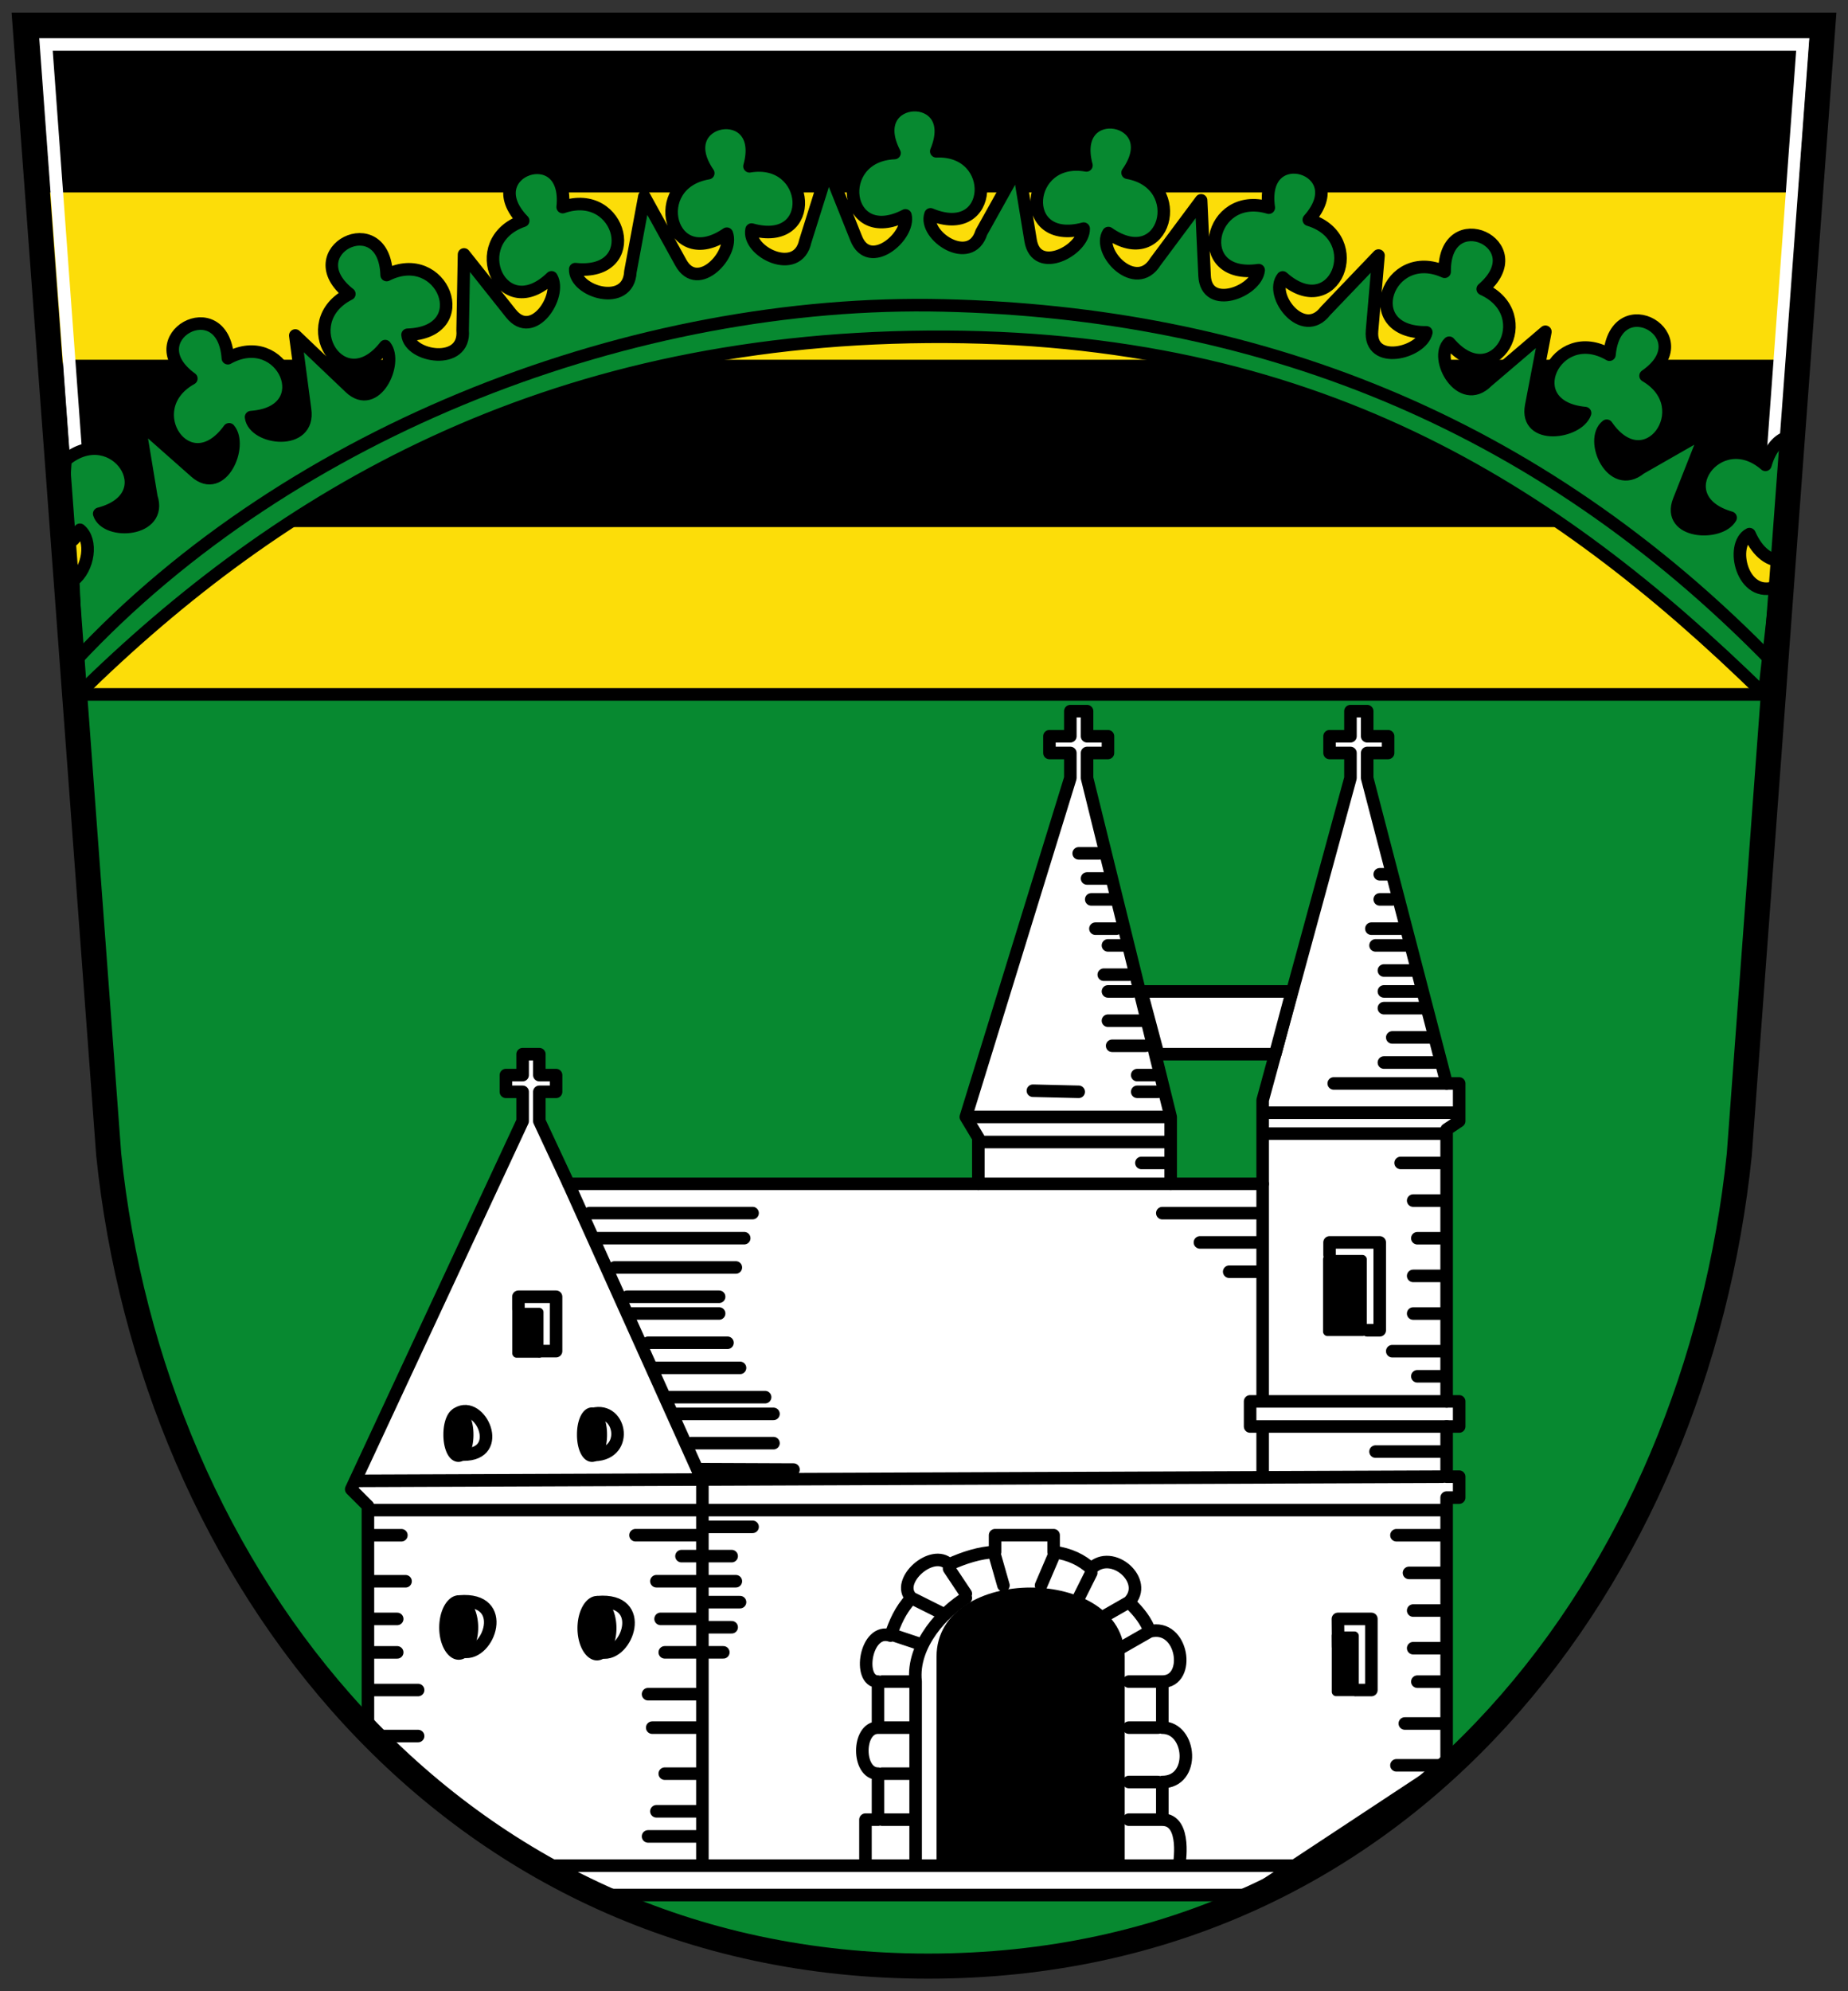
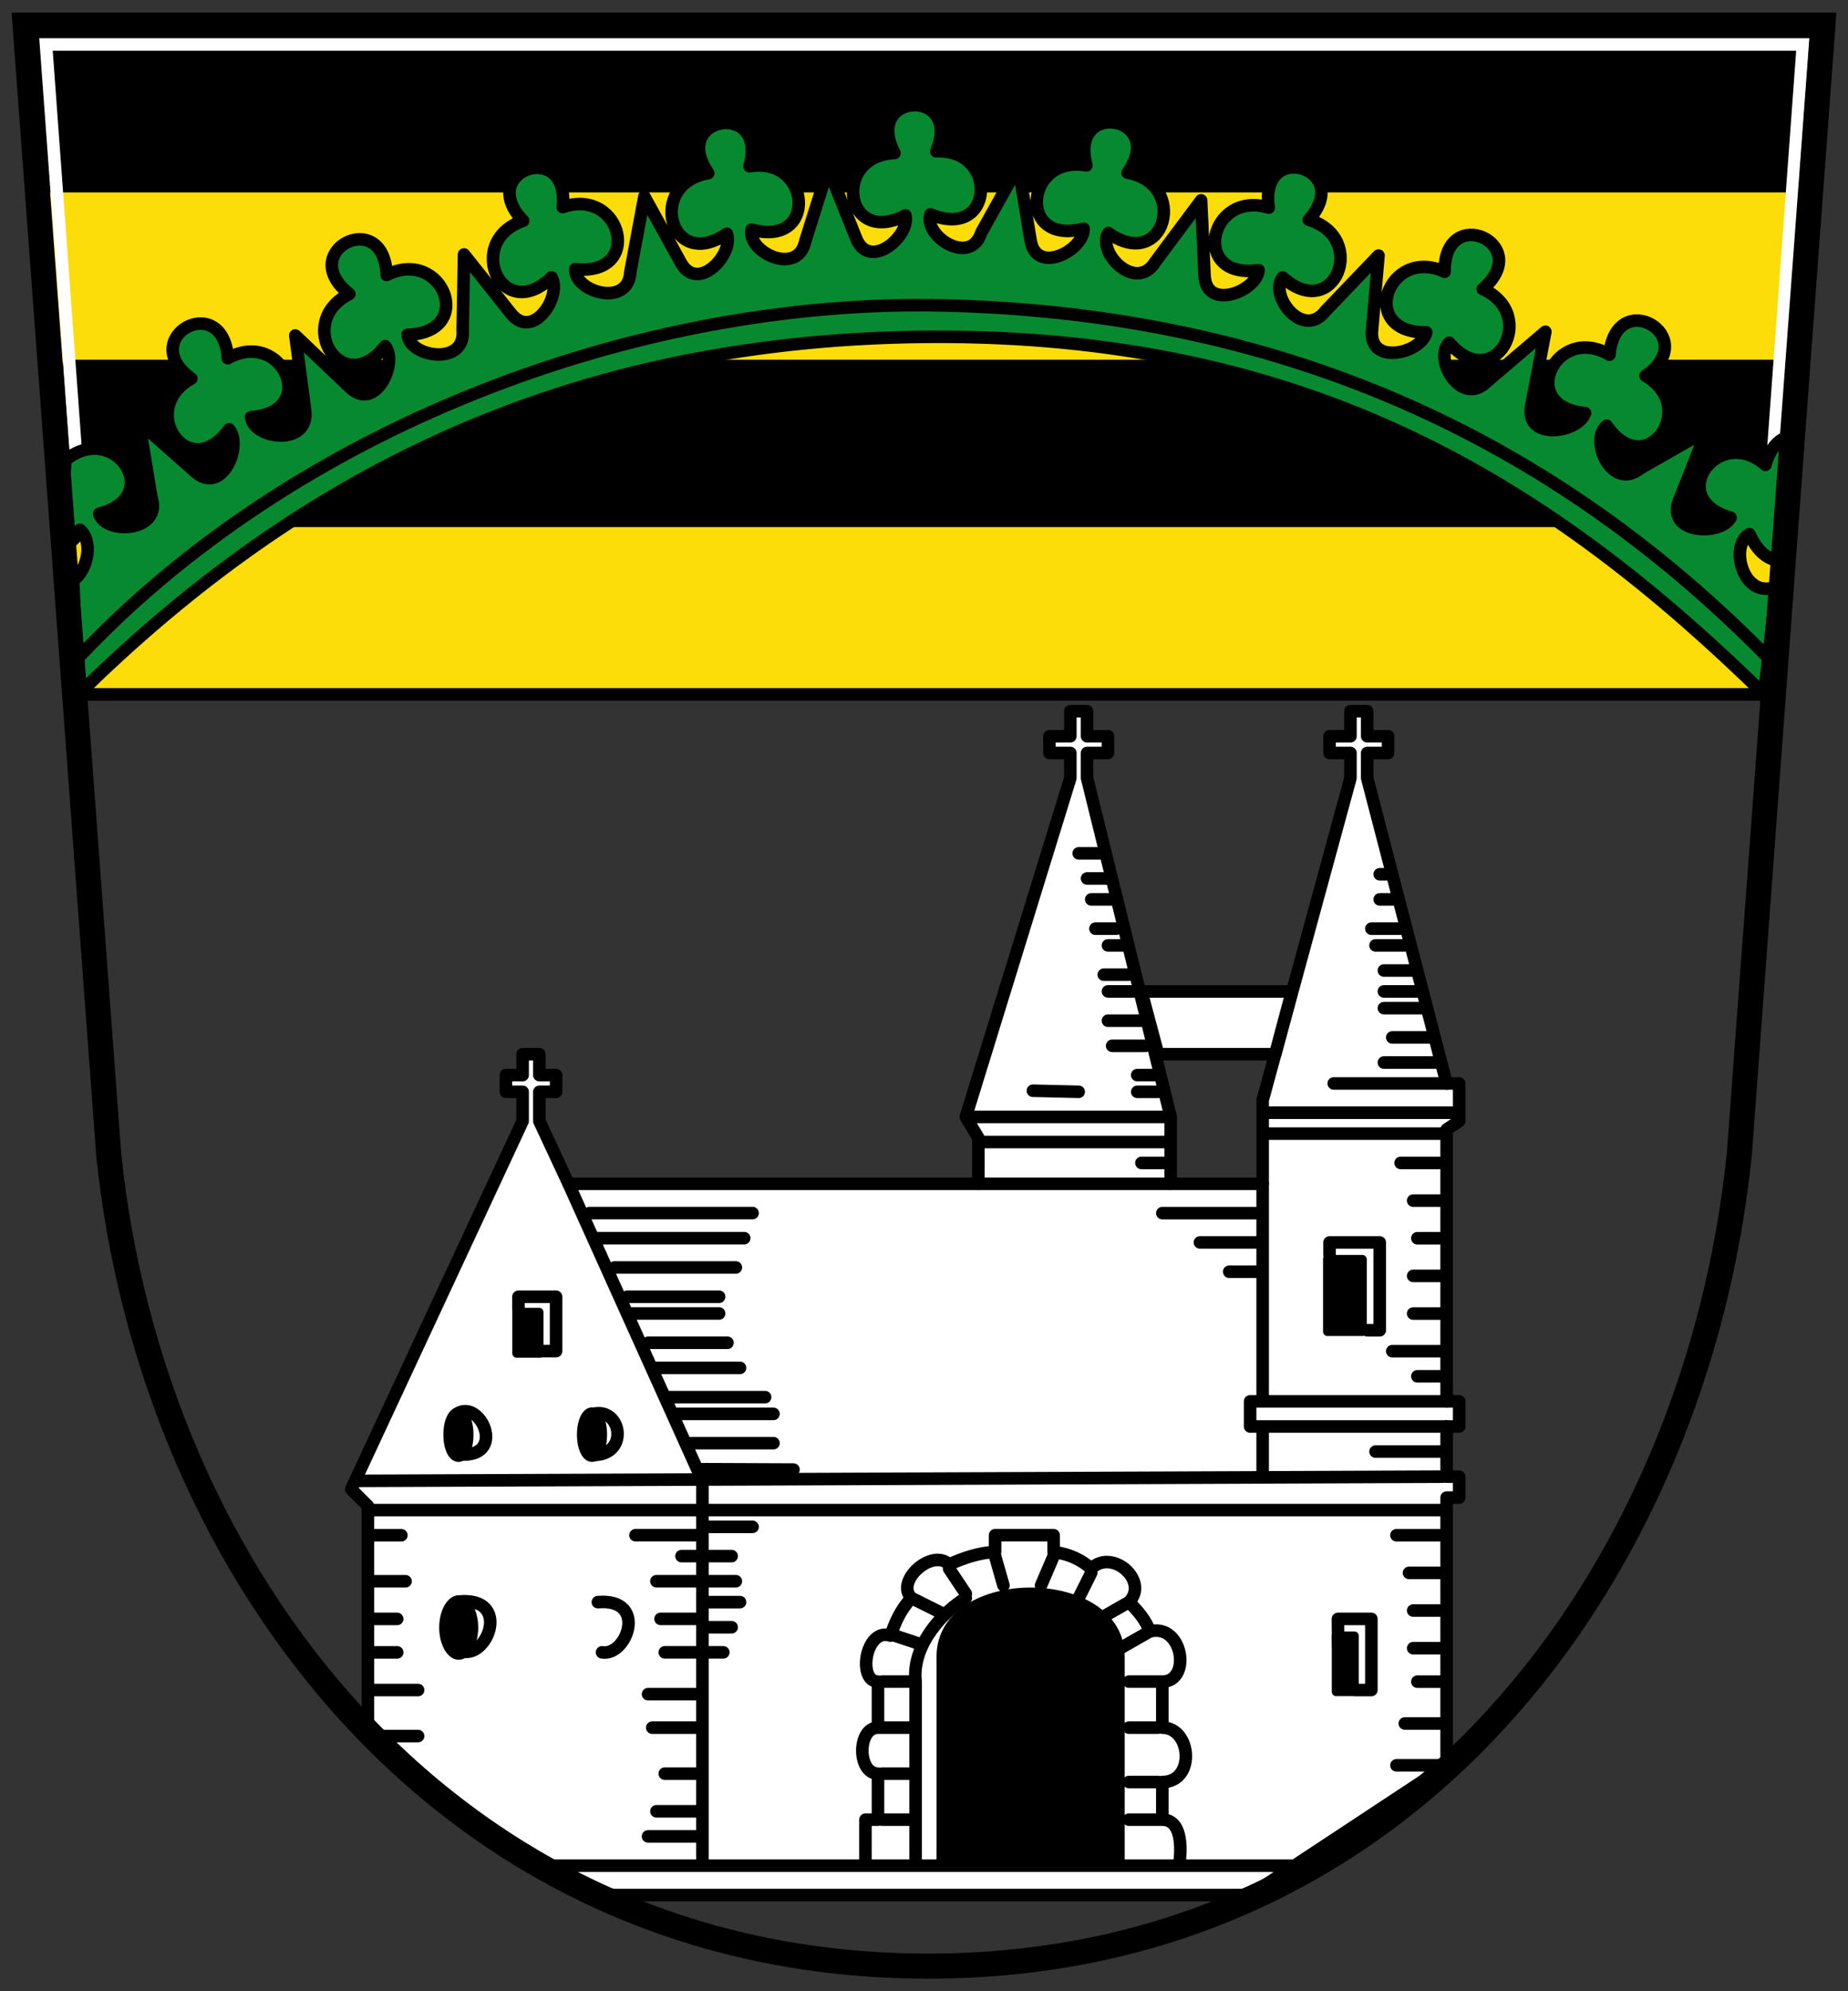
<svg xmlns="http://www.w3.org/2000/svg" height="476" width="442" version="1.1">
  <rect width="100%" height="100%" fill="#333333" stroke="none" />
-   <path d="m20,166,405,0-9.628,131.77c-26.98,101.2-87.38,168.48-187.18,171.52-100.46,0.51-181.43-52.02-202.84-192.4z" fill="#078930" />
  <path d="M5,6,435,6,425,166,20,166z" fill="#fcdd09" />
  <path stroke-linejoin="round" d="m88,413,0-53-4-4,41-88,0-7-4,0,0-4,4,0,0-5,4,0,0,5,4,0,0,4-4,0,0,7,7,15,98,0,0-11-3-5,25-81,0-6-5,0,0-4,5,0,0-6,4,0,0,6,5,0,0,4-5,0,0,6,20,81,0,16,22,0,0-20c7-25.667,14-51.333,21-77v-6h-5v-4h5v-6h4v6h5v4h-5v6l19,73h3v9l-3,2v65h3v6h-3v12h3v5h-3v64l-47,31h-154c-23.099-9.109-41.006-24.031-57-40z" stroke="#000" stroke-linecap="round" stroke-miterlimit="4" stroke-dasharray="none" stroke-width="3" fill="#FFF" />
  <path d="m224,446,0-50c0-22,45-22,45,0v50z" fill="#000" />
-   <path stroke-linejoin="round" d="m117,388a4.5,6,0,1,1,-9,0,4.5,6,0,1,1,9,0z" transform="matrix(0.777,0,0,1.027,55.369,-9.258)" stroke-dashoffset="0" stroke="#000" stroke-linecap="round" stroke-miterlimit="4" stroke-dasharray="none" stroke-width="3" fill="#000" />
  <path stroke-linejoin="round" d="m115.09,388a2.591,6,0,1,1,-5.181,0,2.591,6,0,1,1,5.181,0z" transform="matrix(0.879,0,0,0.855,42.71,11.211)" stroke-dashoffset="0" stroke="#000" stroke-linecap="round" stroke-miterlimit="4" stroke-dasharray="none" stroke-width="3" fill="#000" />
  <path stroke-linejoin="round" d="m115.09,388a2.591,6,0,1,1,-5.181,0,2.591,6,0,1,1,5.181,0z" transform="matrix(0.879,0,0,0.855,10.76,11.211)" stroke-dashoffset="0" stroke="#000" stroke-linecap="round" stroke-miterlimit="4" stroke-dasharray="none" stroke-width="3" fill="#000" />
  <path stroke-linejoin="round" d="m117,388a4.5,6,0,1,1,-9,0,4.5,6,0,1,1,9,0z" transform="matrix(0.777,0,0,1.027,22.301,-9.419)" stroke-dashoffset="0" stroke="#000" stroke-linecap="round" stroke-miterlimit="4" stroke-dasharray="none" stroke-width="3" fill="#000" />
  <rect rx="1" height="11.932" width="7.466" y="312.63" x="122.53" fill="#000" />
  <path stroke-linejoin="round" d="m309,237-4,15-28,0-4-15z" stroke="#000" stroke-linecap="round" stroke-miterlimit="4" stroke-dasharray="none" stroke-width="3" fill="#FFF" />
  <rect rx="1" height="15.466" width="6.466" y="390" x="318.53" fill="#000" />
  <rect rx="1" height="19.373" width="10.466" y="300" x="316.44" fill="#000" />
  <rect rx="1" height="40" width="428" y="6" x="7" fill="#000" />
  <rect rx="1" height="40" width="413" y="86" x="15" fill="#000" />
  <path stroke-linejoin="miter" d="m18.474,112.76-7.475-102.13,420.22,0-7.532,102.91" stroke="#FFF" stroke-linecap="butt" stroke-miterlimit="4" stroke-dasharray="none" stroke-width="3" fill="none" />
  <path stroke-linejoin="round" d="m418.45,127.69c2.064,4.636,4.993,6.414,7.737,6.366-0.026,0.058,2.164-29.767,2.164-29.767-2.413,0.341-4.805,2.306-6.1,6.832-11.322-9.839-24.243,8.079-8.329,12.634-2.525,4.43-15.454,3.794-12.338-4.097l6.622-16.768-15.876,9.074c-6.822,5.572-12.285-6.884-8.036-10.192,9.421,13.61,22.245-4.377,9.293-11.943,13.61-9.421-7.113-21.527-8.635-5.044-12.952-7.566-22.322,12.439-5.839,13.961-1.659,4.822-14.481,6.596-12.884-1.736l3.394-17.705-13.947,11.891c-6.226,6.287-12.943-5.54-9.057-9.268,10.773,12.567,21.676-6.646,8.013-12.837,12.567-10.773-9.293-20.68-9.108-4.128-13.663-6.191-20.922,14.673-4.37,14.488-1.153,4.967-13.724,8.053-12.994-0.399l1.552-17.961-12.682,13.243c-5.384,7.027-13.603-3.811-10.243-8.019,12.337,11.036,20.61-9.447,6.25-13.782,11.036-12.337-11.94-19.273-9.573-2.89-14.36-4.335-18.803,17.304-2.42,14.938-0.488,5.076-12.542,9.793-12.933,1.319l-0.831-18.009-10.951,14.693c-4.649,7.502-14.077-2.301-11.232-6.873,13.541,9.52,19.365-11.789,4.598-14.417,9.52-13.541-14.109-17.747-9.845-1.752-14.768-2.628-16.654,19.382-0.659,15.118,0.108,5.098-11.312,11.191-12.69,2.82l-2.928-17.788-8.851,15.867c-2.632,8.298-13.953,0.76-12.162-4.319,15.277,6.374,16.365-15.69,1.378-15.07,6.374-15.277-17.606-14.284-9.991,0.413-14.987,0.62-12.079,22.519,2.618,14.904,1.206,4.954-8.631,13.368-11.783,5.492l-6.698-16.737-5.478,17.414c-1.829,8.565-13.995,2.483-12.844-2.778,15.947,4.438,14.302-17.591-0.494-15.125,4.438-15.947-19.235-12-9.864,1.645-14.796,2.467-9.205,23.838,4.439,14.467,1.809,4.768-6.914,14.332-11.014,6.905l-8.714-15.782-3.337,17.96c-0.44,8.745-13.448,4.771-13.189-0.608,16.463,1.724,11.177-19.725-3.002-14.832,1.724-16.463-20.963-8.634-9.453,3.262-14.179,4.893-5.112,25.037,6.784,13.527,2.576,4.4-4.434,15.282-9.713,8.641l-11.217-14.113-0.334,18.132c0.735,8.597-12.694,6.437-13.172,1.073,16.544-0.542,8.377-21.067-5.001-14.282-0.542-16.544-21.946-5.688-8.918,4.523-13.378,6.785-1.643,25.501,8.569,12.473,3.154,4.007-2.304,15.745-8.441,9.887l-13.062-12.435,2.338,17.732c1.267,8.772-12.235,7.128-12.918,1.786,16.511-1.174,7.565-21.372-5.544-14.081-1.174-16.511-22.148-4.845-8.739,4.861-13.109,7.292-0.666,25.545,9.039,12.136,3.304,3.883-1.7,15.821-8.056,10.203l-13.507-11.94,2.967,17.934c2.753,8.23-10.82,9.11-12.478,3.986,16.01-4.205,3.485-22.402-8.05-12.814,0,0-2.526,28.17,3.436,16.649,3.066,2.479,2.139,9.306-1.599,12.127l1.135,27.308c48.379-47.64,111.23-84.876,203.33-85.563s149.54,36.123,199.97,85.453l2.912-25.714c-8.169,3.146-11.225-10.108-6.435-12.57z" stroke="#000" stroke-linecap="round" stroke-miterlimit="4" stroke-dasharray="none" stroke-width="3" fill="#078930" />
  <path stroke-linejoin="miter" d="m6,6,430,0l-20,270c-10.34,100-79,194-194,194s-185.66-94-196-194z" stroke="#000" stroke-linecap="butt" stroke-miterlimit="4" stroke-dasharray="none" stroke-width="6" fill="none" />
  <path stroke-linejoin="round" d="m318,300,0-3,12,0,0,21-3,0m-6.94,75.64-0.06-6.64h8v17h-3.652m10.65-126h10m-7,9,7,0m-6,9,6,0m-7,9,7,0m-7,9,7,0m-6,15,6,0m-16,18,16,0m-43-5,0,11m31-30,12,0m1,18-47,0,0-6,47,0m-52-31,7,0m-14-7,15,0,0-7,0,44m-29-56,6,0m-1,12,24,0,0-7m-68,0,46,0m-45-10,44,0m-47-6,47,0m-7-6,5,0m-5-4,4,0m148.25-98.39c-57.22-58.971-124.94-83.859-198.5-85.593-73.57-1.734-155.93,29.403-207.61,84.843m406.86,8.14-405,0m227.05,94.74,10.95,0.26m8-11,8,0m-9-6,8,0m-8-7,6,0m-7-4,6,0m-5-7,4,0m-7-4,5,0m-6-7,5,0m-6-5,5,0m-7-6,5,0m67,5,2,0m-2,6,3,0m-5,7,7,0m-6,4,7,0m-5,6,7,0m-7,5,8,0m-8,4,9,0m-7,7,9,0m-11,6,13,0m-25,5,27,0m-43,7,45,0m-45,5,42,0m-11,96,11,0m-8,9,8,0m-7,9,7,0m-7,9,7,0m-6,8,6,0m-9,10,9,0m-11,10,10,0m-253-7,9,0m-11-11,11,0m-11-9,6,0m-6-8,6,0m-6-9,8,0m-8-11,7,0m-11-13,260-1m-177.32-1.791,22.105,0.091m-80.352-13.423c5.461-3.313,11.437,9.901,1.401,9.839m30.948-9.694c6.979-1.873,8.91,10.283-0.384,9.776m23.94-2.81,19.66,0m-23-7,23,0m-24.92-4,22.92,0m-59-21,0-3,9,0,0,13-4,0m28,4,20,0m-22-6,19,0m-23-7,21,0m-22-4,22,0m-25-7,29,0m-33-7,35,0m-37-6,39,0m39,155,0-43c-1-9,7-17,12-20m32,5,7-4m-12-1,3-6m-12,3,3-7m-14,0,2,7m-13-4,4,6m-13,1,8,4m-12,5,6,2m-9,9,7,0m50-8,7-4m-5,12,8,0m-8,11,7,0m-7,13,7,0m-7,9,8,0m-68-22,8,0m-7,11,7,0m-7,11,7,0m-50,10,0-91-32-71m-3,163,179,0m-202.07-63.16c12-1,7,13,1,12m32.07-11.84c12-1,7,13,1,12m25-30,11,0m-28,2,14.659,0m-3.66,5h12m-18,6,19,0m-8,5,9,0m-22,56,12,0m-10-6,10,0m-9-46,9,0m1,2,7,0m-16,6,14,0m-14,29,8,0m-11-11,11,0m-12-8,12,0m-78-44,256,0m-138,85,0-11,3,0,0-11c-5,0-5-11,0-11v-11c-5,0-3-13,3-11,1.058-3,2.233-6,5-9-4-4,5-12,9-8,3.667-1.667,7.333-2.821,11-3v-4h14v4c3.947,0.521,6.79,1.99,9,4,5-5,14,3,9,8,2.484,2.333,4.207,4.667,5,7,8-2,10,12,3,12v11c7,0,8,13,0,13v9c6,0,4,11,4,11" stroke="#000" stroke-linecap="round" stroke-miterlimit="4" stroke-dasharray="none" stroke-width="3" fill="none" />
</svg>